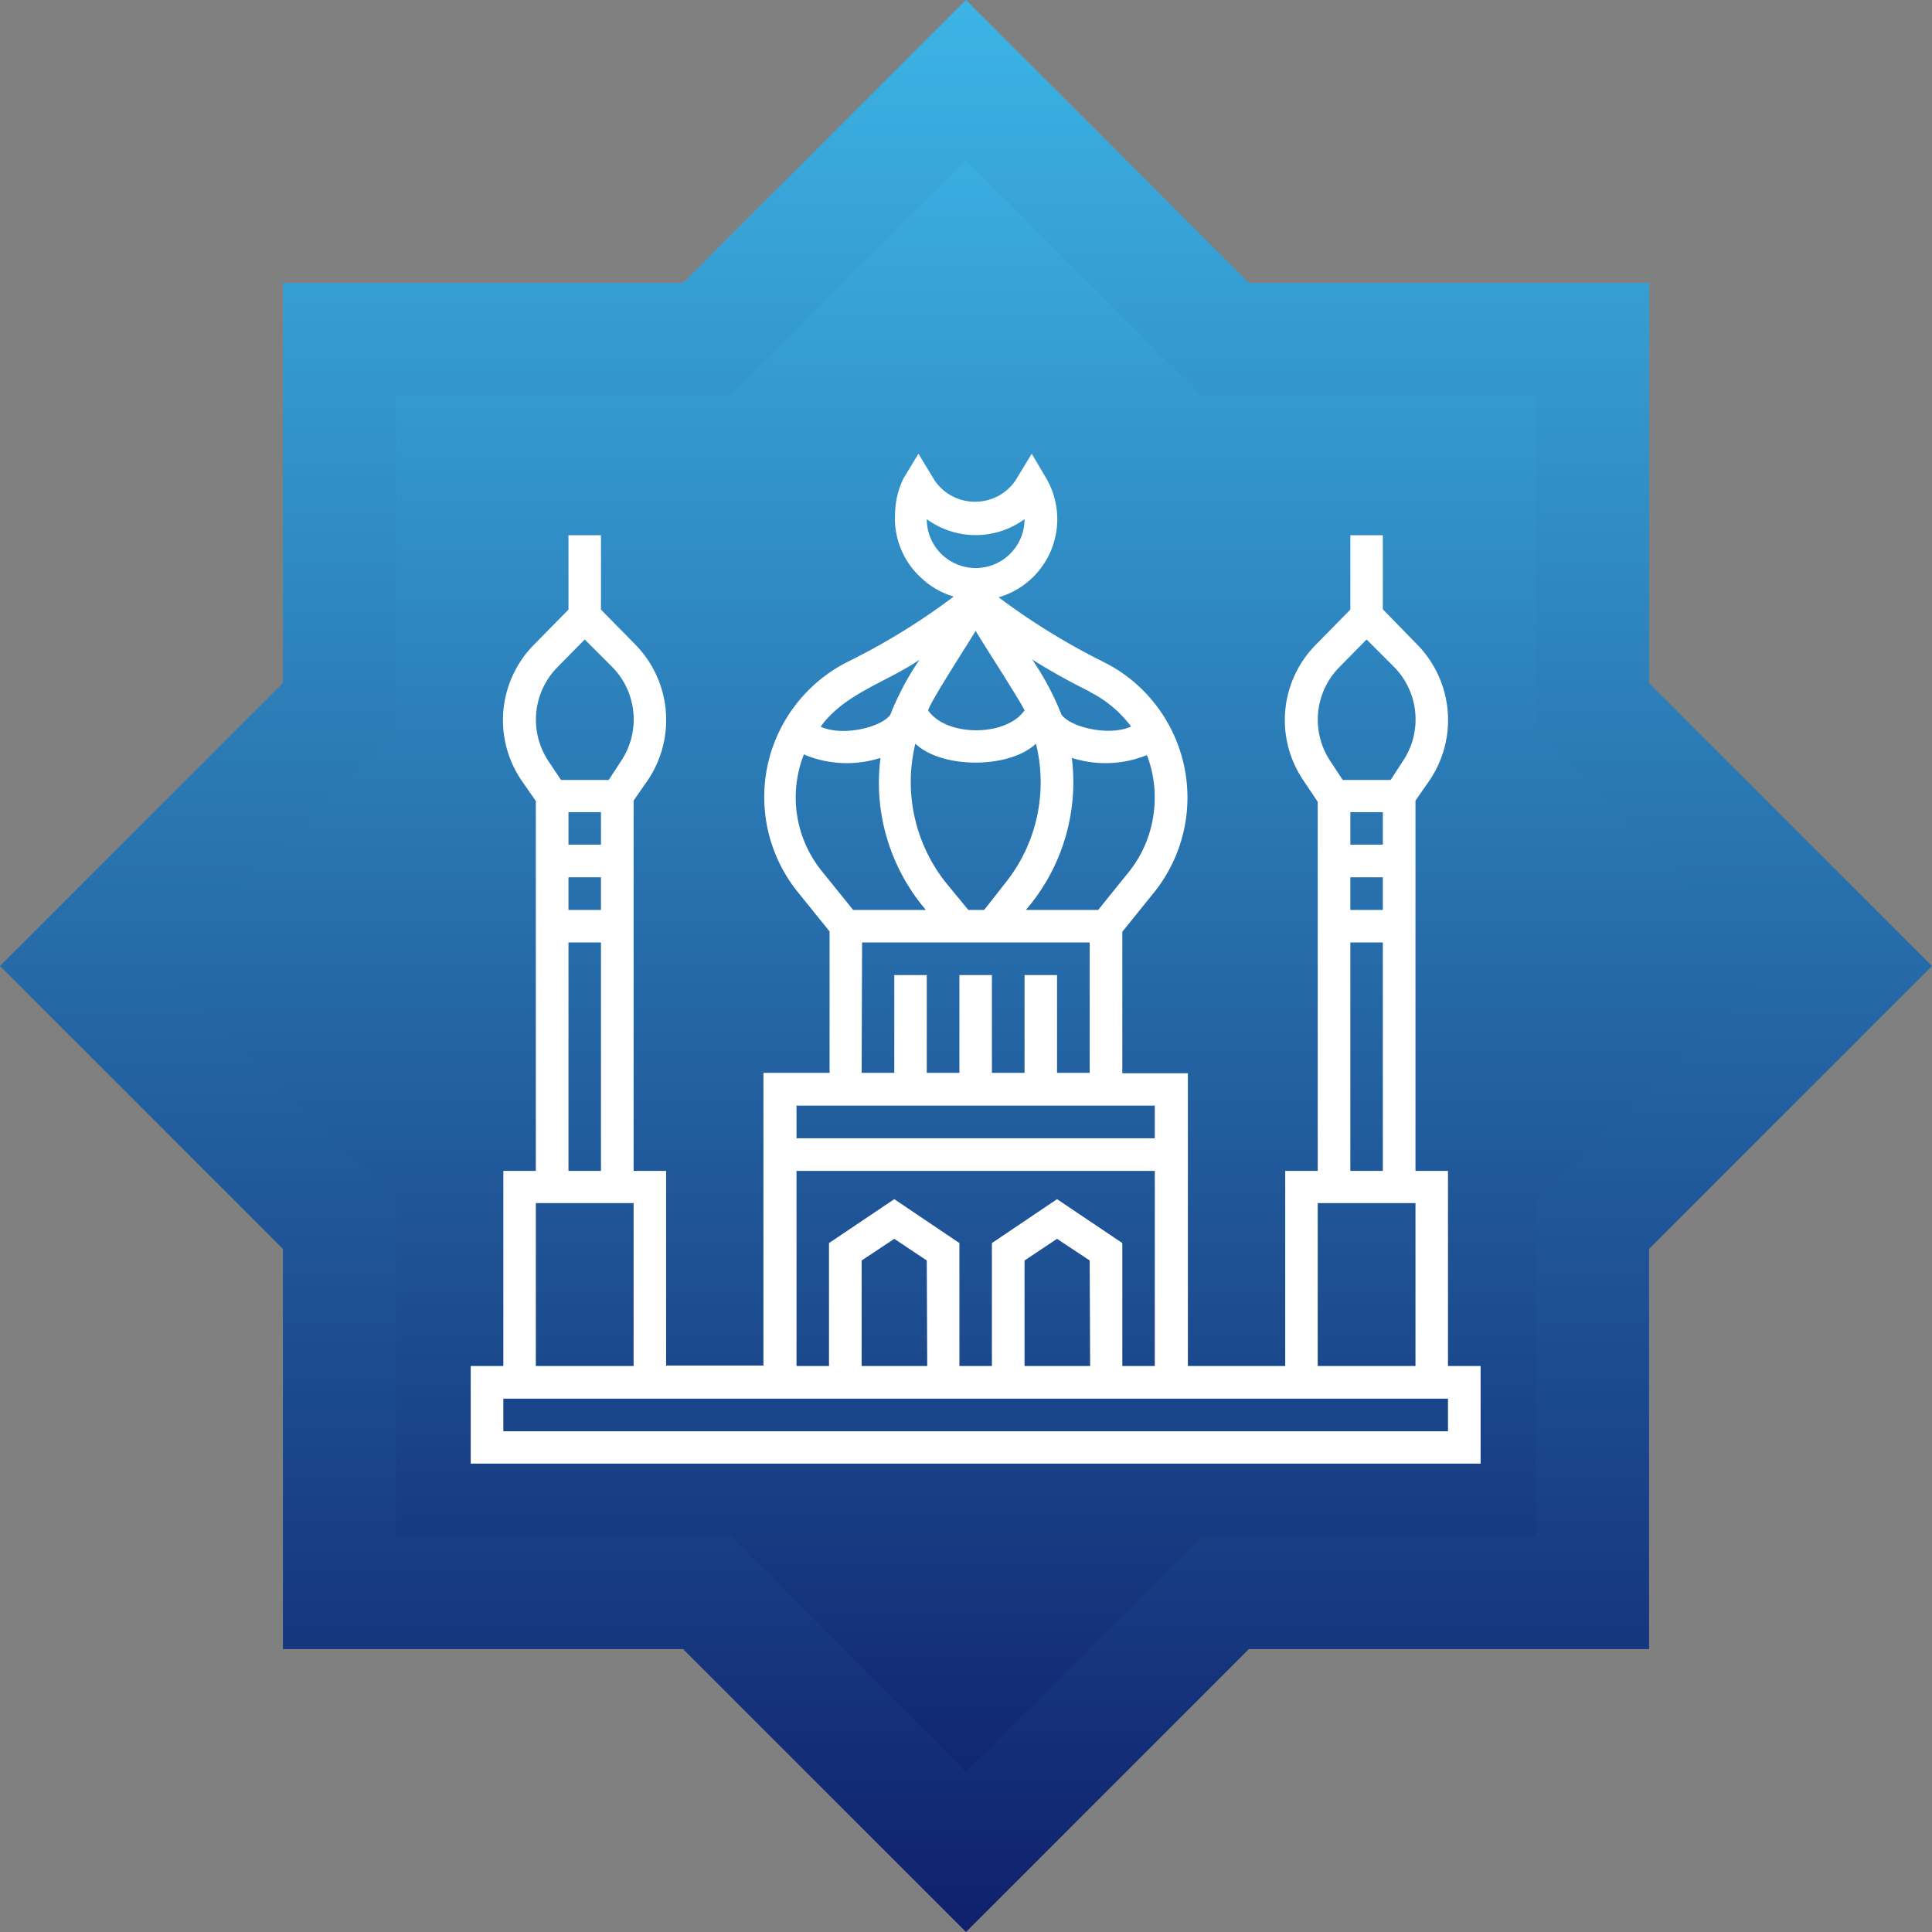
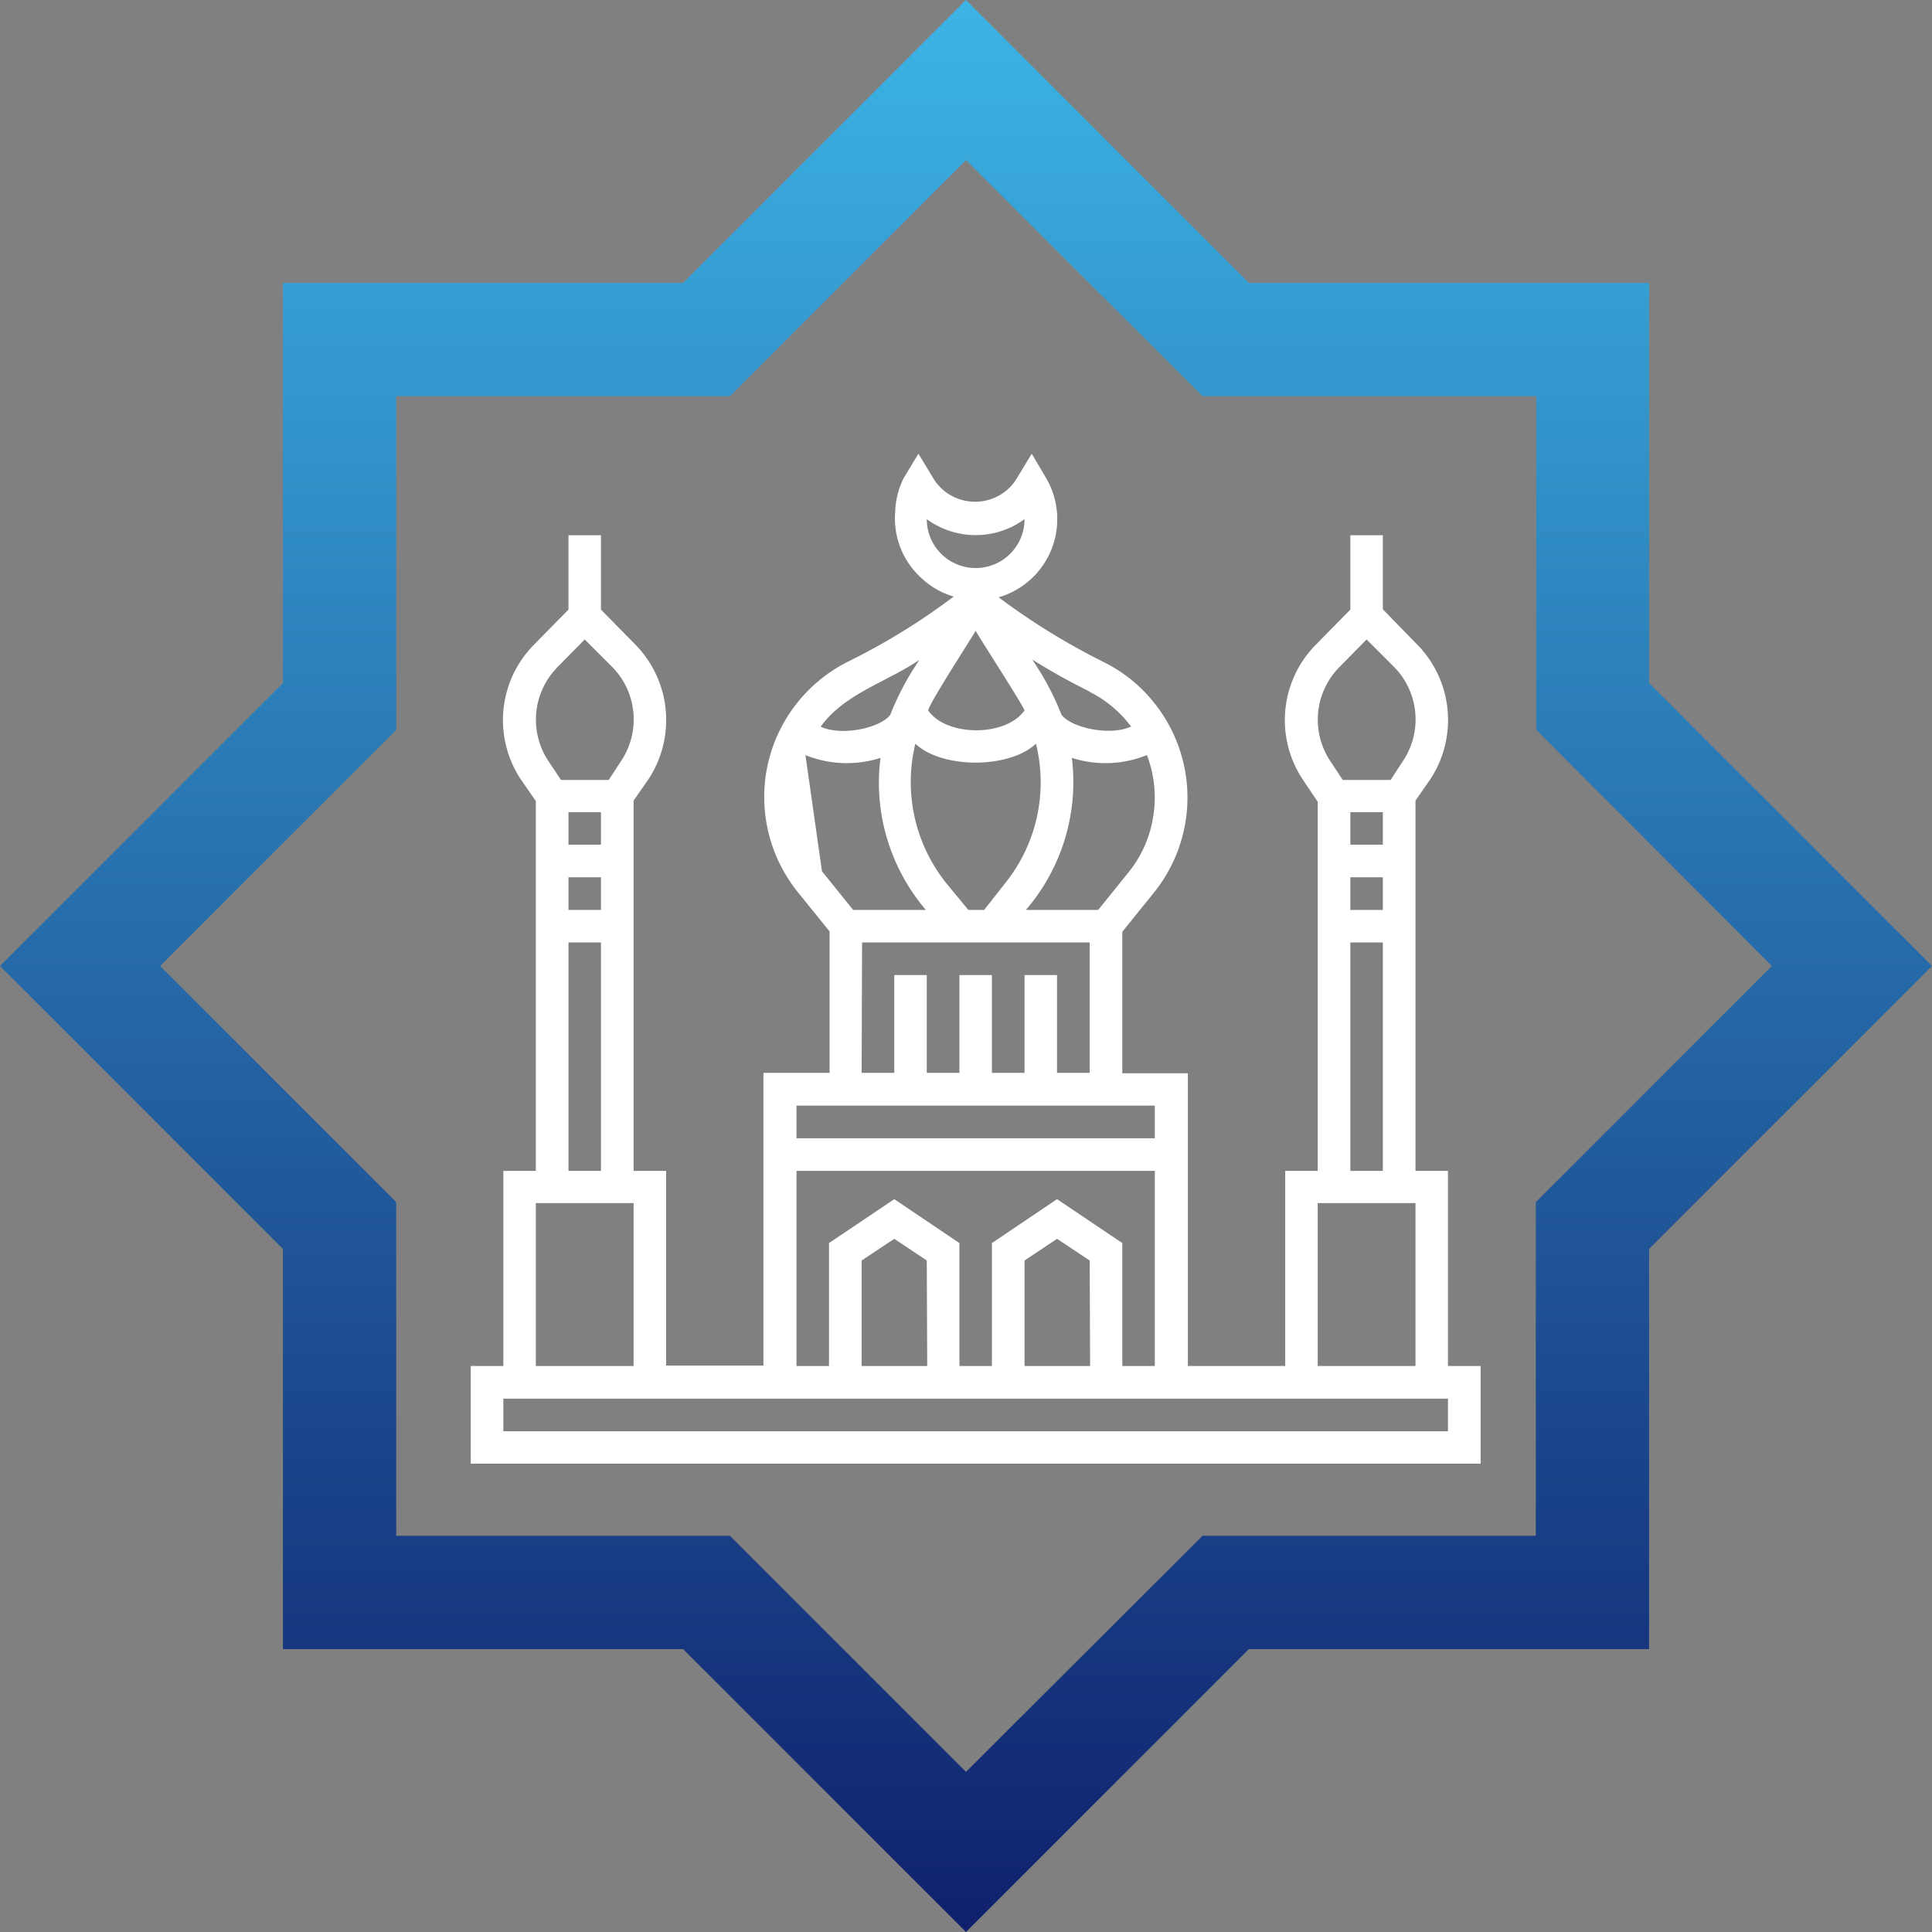
<svg xmlns="http://www.w3.org/2000/svg" xmlns:xlink="http://www.w3.org/1999/xlink" id="Layer_1" data-name="Layer 1" viewBox="0 0 132 132">
  <rect x="0" y="0" width="132" height="132" fill="#808080" stroke="none" />
  <defs>
    <style>.cls-1{fill:none;}.cls-2{clip-path:url(#clip-path);}.cls-3{fill:url(#linear-gradient);}.cls-4{fill:url(#linear-gradient-2);}.cls-5{fill:#fff;}</style>
    <clipPath id="clip-path" transform="translate(-0.84)">
      <rect class="cls-1" x="0.84" width="132" height="132" />
    </clipPath>
    <linearGradient id="linear-gradient" x1="66.41" y1="128.31" x2="66.41" y2="7.97" gradientTransform="matrix(1, 0, 0, -1, 0, 134)" gradientUnits="userSpaceOnUse">
      <stop offset="0" stop-color="#3cb4e5" />
      <stop offset="1" stop-color="#0f206c" />
    </linearGradient>
    <linearGradient id="linear-gradient-2" x1="66.84" y1="134" x2="66.84" y2="2" xlink:href="#linear-gradient" />
  </defs>
  <title>Frame (1)</title>
  <g class="cls-2">
-     <path class="cls-3" d="M65.7,5.69,49.49,23.61H23.32V48.36L6,66,24.45,83.92v24.75H48.92L67.69,126l17.64-17.36h25V85.06L126.87,66l-16.5-17.64V23.61H84.76Z" transform="translate(-0.84)" />
    <path class="cls-4" d="M113.51,46.67V19.33H86.17L66.84,0,47.51,19.33H20.17V46.67L.84,66,20.17,85.33v27.34H47.51L66.84,132l19.33-19.33h27.34V85.33L132.84,66Zm-7.74,35.46v22.8H83L66.84,121.06,50.71,104.93H27.91V82.13L11.78,66,27.91,49.87V27.07h22.8L66.84,10.94,83,27.07h22.8v22.8L121.9,66Z" transform="translate(-0.84)" />
-     <path class="cls-5" d="M99.77,93.33V80H97.55V54.7l1-1.44A7.36,7.36,0,0,0,97.63,44l-2.31-2.37V36.57H93.1v5.08L90.79,44a7.33,7.33,0,0,0-.92,9.29l1,1.49V80H88.65V93.33H82v-20H77.52V63.66l2.22-2.75a10.35,10.35,0,0,0,.06-12.76,10.21,10.21,0,0,0-3.5-2.89,46.64,46.64,0,0,1-7.23-4.45,5.56,5.56,0,0,0,3.26-8.12l-1-1.69-1,1.65a3.27,3.27,0,0,1-1.22,1.2,3.38,3.38,0,0,1-3.3,0,3.27,3.27,0,0,1-1.22-1.2l-1-1.65-1,1.65A5.55,5.55,0,0,0,62,35a5.49,5.49,0,0,0,1.81,4.51A5.44,5.44,0,0,0,66,40.76a45.15,45.15,0,0,1-7.23,4.45,10.38,10.38,0,0,0-5.47,7,10.36,10.36,0,0,0,2,8.68l2.22,2.75V73.3H53v20H46.35V80H44.13V54.7l1-1.44A7.36,7.36,0,0,0,44.21,44L41.9,41.65V36.57H39.68v5.08L37.37,44a7.33,7.33,0,0,0-.92,9.29l1,1.44V80H35.23V93.33H33V100h69V93.33ZM35.23,95.56H99.77v2.23H35.23ZM37.45,82.2h6.68V93.33H37.45Zm3.34-38.51,1.85,1.85A5.11,5.11,0,0,1,43.27,52l-.84,1.29H39.17L38.31,52a5.11,5.11,0,0,1,.63-6.43Zm-1.11,11.8H41.9v2.22H39.68Zm0,4.45H41.9v2.23H39.68Zm0,4.45H41.9V80H39.68ZM55.26,80H79.74V93.33H77.52v-8.4l-4.46-3-4.45,3v8.4H66.39v-8.4l-4.45-3-4.46,3v8.4H55.26Zm0-4.46H79.74v2.23H55.26Zm8.41-30.47a18.9,18.9,0,0,0-2,3.76c-.62.88-3.28,1.5-4.76.82,1.63-2.27,4.54-3.05,6.78-4.59Zm.49-9.6a5.66,5.66,0,0,0,6.68,0,3.34,3.34,0,0,1-6.68,0Zm11.13,11.8a8,8,0,0,1,2.83,2.37c-1.48.68-4.14.06-4.76-.82a18.9,18.9,0,0,0-2-3.76A44.8,44.8,0,0,0,75.29,47.25ZM65.5,60.35a11.06,11.06,0,0,1-2.12-9.54c1.82,1.73,6.42,1.72,8.24,0a11,11,0,0,1-2.11,9.54l-1.43,1.82H67Zm2-17.25c.43.75,3,4.71,3.34,5.43-1.25,1.82-5.35,1.82-6.59,0C64.47,47.83,67.08,43.82,67.5,43.1Zm8.37,19.07H70.93a13.38,13.38,0,0,0,3.14-10.39,7.54,7.54,0,0,0,5.13-.19,8.08,8.08,0,0,1,.44,4.13A8,8,0,0,1,78,59.53Zm-20-10.58a7.54,7.54,0,0,0,5.13.19,13.22,13.22,0,0,0,.45,5.52,13.38,13.38,0,0,0,2.65,4.87H59.13L57,59.53a8,8,0,0,1-1.23-8Zm3.87,12.8H75.29V73.3H73.06V66.62H70.84V73.3H68.61V66.62H66.39V73.3H64.16V66.62H61.94V73.3H59.71Zm4.45,28.94H59.71V86.12l2.23-1.48,2.22,1.48Zm11.13,0H70.84V86.12l2.22-1.48,2.23,1.48ZM90.87,82.2h6.68V93.33H90.87Zm3.34-38.51,1.85,1.85A5.11,5.11,0,0,1,96.69,52l-.84,1.29H92.58L91.73,52a5.11,5.11,0,0,1,.63-6.43ZM93.1,55.49h2.22v2.22H93.1Zm0,4.45h2.22v2.23H93.1Zm0,4.45h2.22V80H93.1Z" transform="translate(-0.84)" />
+     <path class="cls-5" d="M99.77,93.33V80H97.55V54.7l1-1.44A7.36,7.36,0,0,0,97.63,44l-2.31-2.37V36.57H93.1v5.08L90.79,44a7.33,7.33,0,0,0-.92,9.29l1,1.49V80H88.65V93.33H82v-20H77.52V63.66l2.22-2.75a10.35,10.35,0,0,0,.06-12.76,10.21,10.21,0,0,0-3.5-2.89,46.64,46.64,0,0,1-7.23-4.45,5.56,5.56,0,0,0,3.26-8.12l-1-1.69-1,1.65a3.27,3.27,0,0,1-1.22,1.2,3.38,3.38,0,0,1-3.3,0,3.27,3.27,0,0,1-1.22-1.2l-1-1.65-1,1.65A5.55,5.55,0,0,0,62,35a5.49,5.49,0,0,0,1.81,4.51A5.44,5.44,0,0,0,66,40.76a45.15,45.15,0,0,1-7.23,4.45,10.38,10.38,0,0,0-5.47,7,10.36,10.36,0,0,0,2,8.68l2.22,2.75V73.3H53v20H46.35V80H44.13V54.7l1-1.44A7.36,7.36,0,0,0,44.21,44L41.9,41.65V36.57H39.68v5.08L37.37,44a7.33,7.33,0,0,0-.92,9.29l1,1.44V80H35.23V93.33H33V100h69V93.33ZM35.23,95.56H99.77v2.23H35.23ZM37.45,82.2h6.68V93.33H37.45Zm3.34-38.51,1.85,1.85A5.11,5.11,0,0,1,43.27,52l-.84,1.29H39.17L38.31,52a5.11,5.11,0,0,1,.63-6.43Zm-1.11,11.8H41.9v2.22H39.68Zm0,4.45H41.9v2.23H39.68Zm0,4.45H41.9V80H39.68ZM55.26,80H79.74V93.33H77.52v-8.4l-4.46-3-4.45,3v8.4H66.39v-8.4l-4.45-3-4.46,3v8.4H55.26Zm0-4.46H79.74v2.23H55.26Zm8.41-30.47a18.9,18.9,0,0,0-2,3.76c-.62.88-3.28,1.5-4.76.82,1.63-2.27,4.54-3.05,6.78-4.59Zm.49-9.6a5.66,5.66,0,0,0,6.68,0,3.34,3.34,0,0,1-6.68,0Zm11.13,11.8a8,8,0,0,1,2.83,2.37c-1.48.68-4.14.06-4.76-.82a18.9,18.9,0,0,0-2-3.76A44.8,44.8,0,0,0,75.29,47.25ZM65.5,60.35a11.06,11.06,0,0,1-2.12-9.54c1.82,1.73,6.42,1.72,8.24,0a11,11,0,0,1-2.11,9.54l-1.43,1.82H67Zm2-17.25c.43.75,3,4.71,3.34,5.43-1.25,1.82-5.35,1.82-6.59,0C64.47,47.83,67.08,43.82,67.5,43.1Zm8.37,19.07H70.93a13.38,13.38,0,0,0,3.14-10.39,7.54,7.54,0,0,0,5.13-.19,8.08,8.08,0,0,1,.44,4.13A8,8,0,0,1,78,59.53Zm-20-10.58a7.54,7.54,0,0,0,5.13.19,13.22,13.22,0,0,0,.45,5.52,13.38,13.38,0,0,0,2.65,4.87H59.13L57,59.53Zm3.87,12.8H75.29V73.3H73.06V66.62H70.84V73.3H68.61V66.62H66.39V73.3H64.16V66.62H61.94V73.3H59.71Zm4.45,28.94H59.71V86.12l2.23-1.48,2.22,1.48Zm11.13,0H70.84V86.12l2.22-1.48,2.23,1.48ZM90.87,82.2h6.68V93.33H90.87Zm3.34-38.51,1.85,1.85A5.11,5.11,0,0,1,96.69,52l-.84,1.29H92.58L91.73,52a5.11,5.11,0,0,1,.63-6.43ZM93.1,55.49h2.22v2.22H93.1Zm0,4.45h2.22v2.23H93.1Zm0,4.45h2.22V80H93.1Z" transform="translate(-0.84)" />
  </g>
</svg>